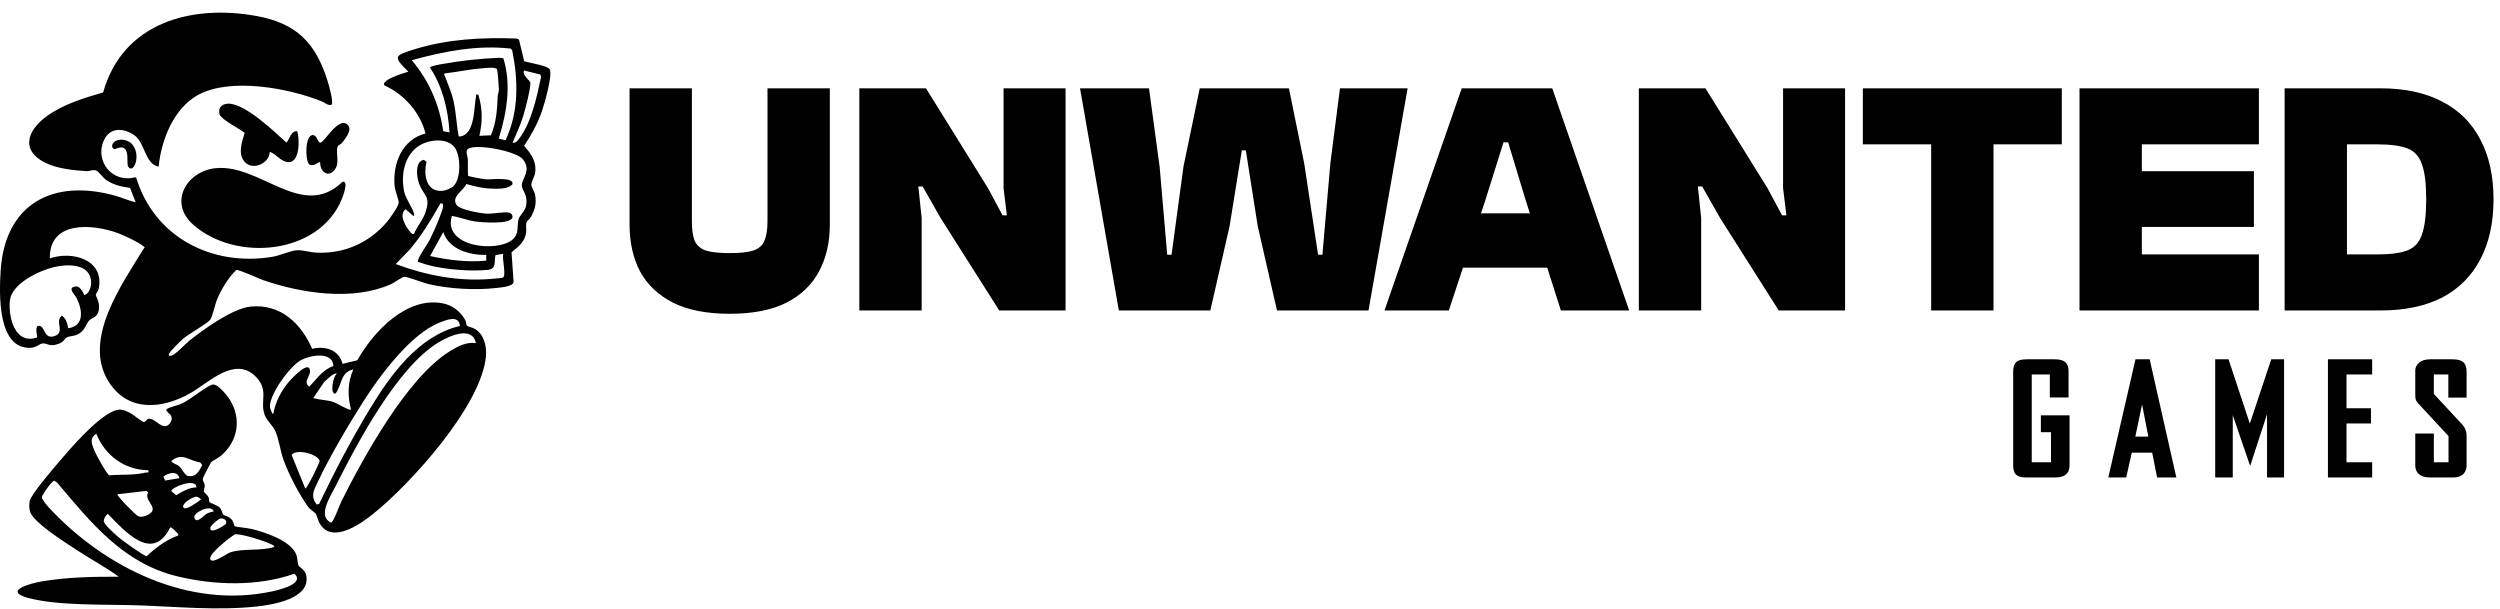
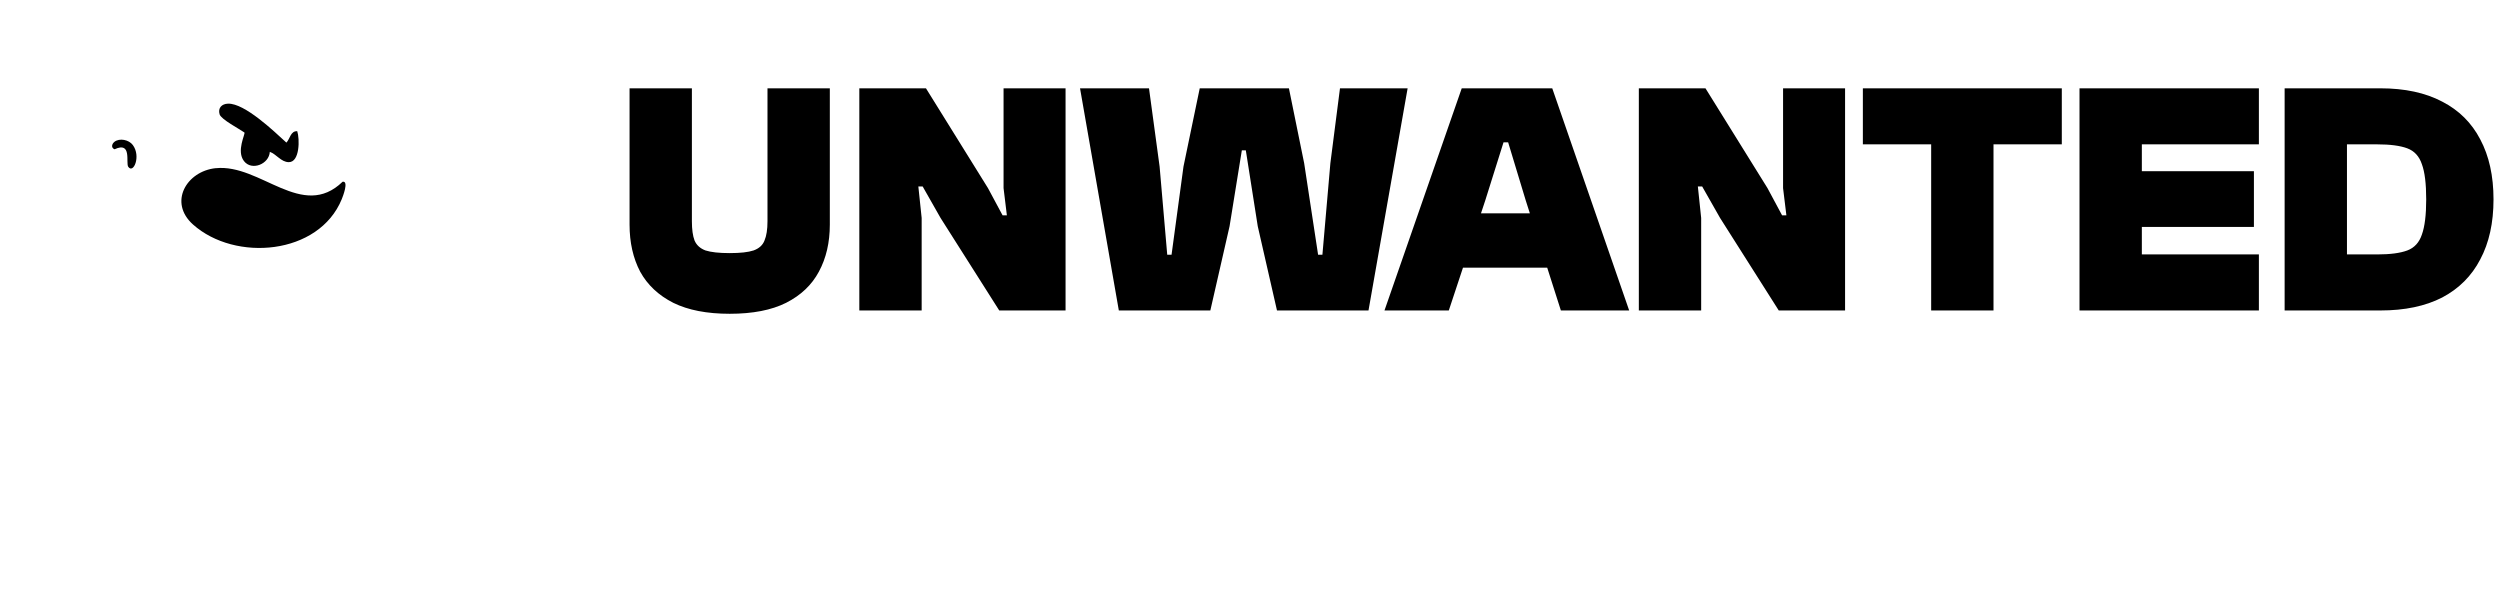
<svg xmlns="http://www.w3.org/2000/svg" width="4147" height="1010" viewBox="0 0 4147 1010" fill="none">
-   <path d="M549.856 173.778C543.344 175.534 539.246 170.338 533.904 168.216C479.024 146.115 382.8 128.259 329.09 157.165C288.259 179.12 267.331 232.322 263.161 276.524C240.184 271.987 240.769 237.006 223.061 224.492C205.353 211.978 182.669 210.661 172.498 232.396C156.253 267.157 186.84 304.554 224.086 293.942L226.134 295.406C256.355 393.761 351.921 442.5 451.657 426.034C464.17 423.985 481.731 415.862 492.122 415.13C501.854 414.472 514.367 418.57 524.319 419.082C570.638 421.351 612.566 402.982 642.202 367.709C646.665 362.367 661.154 342.242 661.374 336.387C661.593 331.192 655.227 316.336 654.495 307.92C651.349 270.669 667.227 231.298 705.863 221.418C696.643 185.852 670.593 156.8 637.592 141.578C631.299 132.43 671.325 120.794 677.398 118.892C651.568 93.644 653.983 92.254 686.911 81.935C741.645 64.811 799.819 61.737 856.821 63.933L860.846 65.616L869.553 101.548C877.31 104.255 908.775 108.72 911.994 115.159C916.824 124.893 902.921 173.265 898.603 185.413C891.579 205.538 881.188 224.199 869.48 241.836C880.895 255.594 890.335 267.23 887.701 286.551C886.823 292.991 881.408 301.407 881.408 306.017C881.408 310.92 886.749 317.873 887.701 323.581C890.115 337.705 887.408 347.365 880.895 359.586C878.92 363.318 874.163 366.245 873.285 369.099C871.822 373.929 873.505 380.296 872.773 385.638C870.505 401.665 859.821 409.056 848.552 418.57L851.918 467.674C851.553 475.505 829.454 476.968 822.429 477.773C787.964 481.725 745.231 479.091 711.498 471.407C702.643 469.431 676.081 458.893 670.593 459.185C666.861 459.405 653.837 469.065 648.788 471.333C585.419 499.581 500.683 486.775 436.949 464.82C429.192 462.113 396.044 446.671 391.8 447.915C378.19 461.454 366.994 479.896 359.677 497.679C356.311 505.948 352.872 524.536 348.701 530.391C344.53 536.245 313.065 554.028 304.065 561.712C299.455 565.664 281.6 582.788 280.283 587.325C279.405 590.326 280.576 590.326 283.137 590.18C290.308 589.74 306.699 570.933 313.577 565.517C337.432 546.49 386.093 511.29 416.094 508.509C465.56 503.972 499.147 536.172 517.879 578.617C539.831 573.348 562.076 580.227 568.296 603.572L592.663 597.644C619.518 550.076 674.472 491.312 734.694 503.24C750.938 506.46 763.597 516.632 771.72 530.756C773.33 533.537 773.256 538.733 774.5 540.27C775.598 541.587 784.306 543.563 787.452 545.393C802.746 554.028 807.575 574.372 806.112 590.838C798.867 672.435 681.935 801.966 619.225 852.241C597.785 869.439 550.076 903.395 529.88 867.609C527.319 862.999 526.221 855.607 523.367 851.802C521.026 848.655 514.66 845.728 511.074 840.752C496.293 820.115 479.39 787.768 470.536 763.472C464.974 748.178 463.072 730.248 457.145 716.051C452.681 705.44 443.022 698.927 439.144 688.462C430.436 664.824 447.12 647.407 423.631 624.209C389.239 590.253 345.92 634.966 316.285 651.871C269.307 678.655 212.085 684.437 179.815 632.478C136.569 562.737 202.792 470.821 238.354 412.423C239.745 410.154 241.355 411.471 238.281 408.764C230.525 401.958 205.938 390.541 195.694 386.736C153.253 371.148 81.543 365.66 82.64 428.596C119.666 415.935 173.083 430.132 163.863 478.505C163.058 482.823 159.254 486.775 158.961 488.824C158.595 491.239 166.424 501.85 163.863 514.657C161.302 527.463 152.741 526.219 147.765 531.781C142.423 537.709 141.838 546.271 131.886 552.93C123.764 558.346 116.374 556.736 110.666 559.736C107.446 561.419 106.275 566.835 97.787 570.128C81.982 576.275 78.981 568.884 70.567 569.689C65.371 570.201 60.249 576.495 51.322 576.934C-4.583 579.934 -1.217 487.067 0.978 450.477C7.564 338.583 86.957 295.626 191.304 324.678C202.719 327.825 213.548 333.021 225.11 335.509L215.671 311.725C201.255 309.75 186.547 306.383 174.839 297.528C170.595 294.308 163.205 283.917 159.253 282.746C153.18 280.916 148.936 284.136 144.472 283.917C125.228 282.892 99.47 280.111 81.762 272.938C33.906 253.545 41.882 218.125 78.689 191.926C105.763 172.607 139.423 162.581 171.108 153.287C203.524 37.661 317.017 6.925 425.095 26.464C491.39 38.466 523.587 70.665 543.344 134.26C545.246 140.334 554.1 170.923 549.856 173.924V173.778ZM838.601 232.762C860.626 185.413 859.821 134.479 849.797 84.131L847.528 80.691C792.282 74.178 736.23 85.155 683.033 99.865C711.644 133.674 728.986 173.704 735.206 217.686L745.67 219.589C743.328 181.974 734.255 143.92 713.4 112.232C713.546 109.451 730.23 106.817 733.889 106.158C761.841 101.036 797.989 96.937 826.381 95.986C829.308 95.913 832.308 95.693 835.089 96.937C848.479 141.358 840.65 186.657 827.259 229.907L838.528 232.762H838.601ZM795.136 225.297L814.234 224.419C823.307 203.855 824.698 181.827 825.576 159.8C825.722 156.068 827.625 152.335 827.625 148.384C827.625 144.432 825.283 116.696 824.625 115.159C822.503 110.549 805.526 112.818 799.965 113.257C779.403 114.794 758.695 119.404 738.133 121.746C735.133 124.014 737.108 123.941 737.84 125.917C743.182 140.919 748.889 151.823 752.475 168.362C756.719 187.828 757.158 207.002 760.89 226.468C788.038 225.956 785.842 180.071 789.574 159.873C790.16 156.8 788.257 156.58 793.306 156.946C800.77 179.998 800.404 201.879 795.209 225.297H795.136ZM850.236 236.64C855.431 237.518 857.772 234.371 860.553 230.786C881.554 204.221 890.701 159.727 897.652 127.161L895.896 123.502L869.261 116.916C865.602 125.698 879.871 133.089 879.798 137.919C879.505 150.579 871.822 179.412 867.87 192.512C863.26 207.88 856.455 221.931 850.236 236.567V236.64ZM752.695 308.213C765.427 295.479 764.622 254.935 752.402 242.348C737.913 227.492 707.985 232.176 692.692 243.446C669.642 260.497 664.886 292.113 670.593 318.458C673.081 330.094 686.253 347.657 686.838 355.415C686.984 356.805 687.277 358.708 685.887 358.269L672.569 346.925C664.666 354.317 667.813 363.611 671.984 372.173C673.374 375.1 683.618 392.151 686.911 387.541C692.18 375.1 701.692 364.635 705.936 351.755C714.937 324.313 702.278 324.825 694.887 303.749C690.936 292.552 688.155 267.888 703.009 265.108L707.619 268.401C702.278 289.112 706.522 318.531 733.377 316.629C738.938 316.263 748.816 312.238 752.695 308.359V308.213ZM749.548 358.269C734.255 409.715 823.015 418.936 849.284 398.152C861.797 388.2 857.114 375.686 860.187 363.464C861.797 357.317 871.31 350.511 872.919 340.12C875.627 322.19 866.041 316.482 865.602 307.993C865.017 296.284 882.505 282.965 867.358 264.229C856.163 250.325 788.477 237.738 776.11 247.105C771.427 250.691 775.964 259.619 776.11 264.229C776.403 273.304 775.671 282.453 776.403 291.527C777.208 292.771 801.868 297.162 805.599 297.455C814.453 298.187 853.236 292.771 850.016 305.651C842.625 314.433 823.966 313.189 813.063 312.75C799.453 312.238 786.501 308.871 773.549 305.212C768.134 317.214 748.231 325.776 757.305 339.973C762.354 347.95 797.623 353.951 807.355 354.463C817.819 354.975 837.723 350.658 845.04 352.853C848.187 353.805 850.894 357.171 850.016 360.684C846.87 372.905 797.697 368.807 787.086 367.197C774.281 365.221 762.28 360.098 749.548 358.195V358.269ZM821.99 423.107C819.137 434.596 824.259 445.866 809.404 447.55C782.403 450.623 741.865 447.184 715.303 440.963C707.985 439.207 700.448 437.011 693.424 434.304C690.643 430.791 709.083 405.031 711.937 399.396C718.303 386.736 727.084 367.563 731.474 354.39C733.303 348.901 739.084 336.241 730.596 337.339C715.669 363.904 699.863 389.956 680.252 413.374L656.471 438.036C705.571 456.478 760.524 467.162 813.136 462.771C817.307 462.405 831.503 461.381 833.771 460.649C840.869 458.38 832.088 428.522 834.942 420.985L821.917 423.18L821.99 423.107ZM806.551 422.814C779.11 423.473 744.572 413.886 735.352 384.833L713.473 424.717C744.06 431.377 775.305 435.475 806.551 432.328V422.814ZM139.789 489.336C147.838 488.019 151.643 474.919 151.204 467.601C149.521 436.206 111.032 437.89 88.86 443.232C64.566 449.086 19.637 470.455 16.491 498.118C13.345 525.78 24.76 572.909 61.859 559.59C61.054 555.931 58.346 541.587 63.03 540.563C75.542 537.855 71.298 565.591 92.226 556.809C107.666 550.296 90.543 532.22 102.69 523.658C109.934 528.854 111.544 536.245 113.154 544.514C140.887 540.49 136.643 513.047 126.764 493.8C123.91 488.311 110.446 476.602 126.179 475.139C132.179 474.553 137.813 484.067 139.716 489.409L139.789 489.336ZM762.866 540.636C761.256 522.194 741.06 530.464 729.572 534.928C681.569 553.443 629.835 623.331 602.542 666.215C577.662 705.293 546.563 758.057 527.026 799.624C520.294 813.821 514.586 823.115 525.489 837.019L529.368 835.848C554.613 783.012 582.858 728.931 613.225 678.802C647.69 621.867 694.594 556.663 762.939 540.709L762.866 540.636ZM789.428 569.103C783.208 539.758 745.304 557.321 728.035 567.566C659.325 608.548 592.663 734.639 556.661 806.503C548.685 822.456 525.782 856.486 549.124 866.95C553.003 866.658 563.54 837.312 566.394 831.458C603.712 756.959 675.276 626.99 745.45 583.081C758.622 574.812 773.256 566.908 789.355 569.103H789.428ZM453.193 686.925C456.779 667.166 465.999 648.944 478.804 633.722C482.975 628.746 507.489 602.328 513.123 610.89C518.83 622.526 500.61 632.405 513.05 641.333C525.636 628.6 535.148 613.085 553.076 607.231C551.905 581.983 514.147 589.375 499.366 597.278C481.146 607.011 446.974 653.847 447.779 674.704C447.779 676.46 450.852 686.047 453.193 686.998V686.925ZM586.15 612.866C564.418 617.11 567.272 639.138 556.661 652.749C546.49 655.311 552.417 622.233 559.515 619.525C552.198 618.501 543.563 628.673 537.636 633.795L519.635 660.36C530.319 663.361 541.734 663.361 552.344 666.581C558.125 668.337 579.711 681.802 582.272 679.314C576.345 657.14 576.492 634.088 586.077 612.866H586.15ZM506.391 810.381C508.44 811.918 530.758 767.131 530.246 764.643C527.758 753.593 492.122 743.494 483.707 754.618L506.391 810.381Z" fill="black" />
-   <path d="M347.237 832.774C348.115 834.019 360.189 837.97 363.994 841.629C368.604 846.093 368.75 852.387 370.067 853.631C372.189 855.753 380.312 855.607 385.727 863.657C387.629 866.511 388.361 872.146 389.02 872.731C390.337 873.902 412.508 876.171 417.557 877.488C440.022 883.05 483.633 897.101 491.829 920.958C493.585 926.08 493.366 933.911 495.122 938.082C496.439 941.156 505.878 944.303 507.927 954.255C515.976 993.114 452.535 1003.14 425.753 1006.07C361.14 1013.02 292.942 1006.36 228.329 1004.09C175.717 1002.26 96.25 1005.26 46.785 991.87C3.246 980.088 52.126 967.355 68.956 964.5C110.519 957.402 154.79 956.451 196.938 956.67C176.083 941.375 153.033 929.081 131.374 914.957C112.861 902.882 57.322 868.487 50.297 849.826C48.248 844.264 48.029 836.653 49.273 830.872C51.468 820.334 87.982 777.669 97.275 766.765C118.641 741.81 157.424 696.658 186.181 682.826C198.035 677.118 204.328 679.241 215.378 684.729C220.28 687.144 235.574 699.658 238.208 700.024C241.354 700.536 242.964 695.633 245.891 694.828C257.087 691.608 269.965 717.221 281.746 702.293C284.747 698.487 285.551 694.974 284.088 690.218C282.917 686.339 272.526 681.29 276.844 678.436C281.527 675.289 296.015 672.215 303.186 668.702C315.626 662.628 342.7 640.381 352.359 637.966C360.774 635.844 376.946 656.115 381.336 663.214C401.093 695.194 394.727 732.224 366.116 756.373C361.872 759.959 352.213 764.204 350.091 766.911C349.14 768.082 336.846 791.939 336.554 793.403C335.529 797.794 339.554 800.941 339.7 805.771C339.847 808.991 337.651 812.796 338.09 815.065C338.529 817.333 343.944 820.773 345.701 824.359C347.091 827.066 346.432 831.311 347.53 832.921L347.237 832.774ZM246.111 780.011C206.377 779.499 174.181 755.568 159.692 719.271C147.984 727.686 152.082 735.663 156.473 747.153C158.887 753.373 177.034 786.89 181.425 788.5C200.889 786.67 222.402 788.72 241.501 783.89C244.72 783.085 247.062 785.792 246.111 780.084V780.011ZM284.161 764.789C287.088 769.327 292.942 769.839 297.259 773.498C301.577 777.157 306.552 788.427 311.675 789.451C325.065 792.159 330.407 781.767 335.456 771.302L332.163 767.058C312.919 764.35 302.381 749.568 284.161 764.789ZM297.406 793.257C295.064 779.938 278.307 784.475 270.99 790.622L273.99 797.135L297.406 793.257ZM89.738 797.282C86.225 797.867 69.761 820.553 69.469 824.871C69.249 828.676 79.42 840.166 82.786 843.752C175.132 942.327 314.528 1010.75 451.73 980.893C463.73 978.259 506.317 968.233 488.39 951.694C427.363 973.063 356.018 971.087 293.601 955.865C203.962 933.984 150.985 867.096 94.275 799.989L89.665 797.428L89.738 797.282ZM325.943 808.478C325.578 791.574 283.21 808.625 284.307 814.845L292.357 821.505C302.089 815.357 314.382 808.478 325.943 808.478ZM251.306 849.753C259.721 839.8 238.5 828.969 245.672 816.967L243.111 814.26L194.816 819.895C193.206 822.09 224.671 854.363 229.5 856.412C235.72 859.12 247.281 854.29 251.233 849.679L251.306 849.753ZM305.089 842.654C309.772 846.167 329.09 831.97 333.48 828.457C331.724 826.481 329.017 824.432 326.456 823.993C320.236 823.041 297.991 837.239 305.089 842.654ZM354.408 848.362C351.042 835.482 320.163 850.118 322.358 858.461C325.431 870.243 337.285 855.534 342.408 852.46C345.993 850.338 350.384 849.167 354.481 848.362H354.408ZM282.259 875C252.916 934.277 206.963 881.074 178.717 852.241C175.498 854.729 171.985 860.583 172.205 864.608C172.498 870.316 192.328 887.514 197.743 892.051C203.45 896.808 238.94 922.714 243.33 922.568C258.697 908.371 275.527 895.417 295.503 888.319C296.308 885.465 295.503 885.904 294.332 884.514C292.503 882.391 284.527 873.463 282.259 875ZM365.384 860.144C361.652 861.096 348.701 872.292 348.701 875.951C348.701 886.782 370.067 872.805 374.458 869.365C377.897 863.876 371.165 858.754 365.384 860.217V860.144ZM455.096 907.273C454.657 904.346 451.583 903.687 449.388 902.589C439.363 897.467 399.483 884.806 389.678 886.343C381.263 891.466 346.871 917.884 348.701 927.178C350.676 937.058 376.36 918.177 381.556 916.421C402.703 909.102 432.631 914.591 455.096 907.273Z" fill="black" />
  <path d="M357.847 279.013C432.192 271.328 501.341 366.464 568.368 301.406C578.979 299.796 568.734 325.922 566.905 330.386C528.928 423.18 390.043 434.742 320.235 372.465C278.965 335.655 309.406 283.989 357.847 278.94V279.013Z" fill="black" />
  <path d="M493.073 217.688C497.244 230.275 497.463 269.353 478.877 268.987C466.218 268.768 458.608 255.815 447.559 251.863C446.461 272.135 417.557 283.989 404.679 267.158C391.8 250.326 407.094 222.591 405.484 219.81C397.288 213.956 366.848 198.149 364.287 189.66C361.14 179.121 367.872 172.242 378.263 171.95C406.142 171.145 454.73 217.98 475.072 236.568C481.145 230.274 481.951 217.029 493.073 217.615V217.688Z" fill="black" />
-   <path d="M566.541 237.886C565.004 239.789 561.126 239.935 559.955 243.595C556.443 254.938 564.346 270.525 554.76 282.087C543.638 295.552 530.32 283.697 531.125 268.915C529.295 267.305 517.588 279.233 512.026 271.403C506.026 262.987 506.173 223.982 518.832 223.982C526.222 223.982 526.954 237.667 532.003 236.569C538.954 235.032 563.248 190.245 577.664 208.248C584.322 216.518 572.029 231.007 566.614 237.886H566.541Z" fill="black" />
  <path d="M189.694 235.325C198.402 228.519 213.914 231.812 220.354 240.594C234.184 259.328 221.232 288.965 212.744 276.672C208.28 270.232 219.329 233.935 190.06 247.619C183.84 245.278 185.523 238.618 189.694 235.398V235.325Z" fill="black" />
-   <path d="M3432.99 771.84C3432.99 786.12 3424.03 792 3409.75 792H3360.19C3345.07 792 3339.47 786.12 3339.47 771.56V617.56C3339.47 601.32 3345.07 596 3362.43 596H3408.07C3424.03 596 3431.31 601.32 3431.31 615.88V659.28H3400.23V621.2H3370.27V766.8H3402.19V716.96H3385.39V688.96H3432.99V771.84ZM3610.1 792H3578.18L3570.06 750.84H3536.18L3526.94 792H3497.26L3542.34 596H3565.86L3610.1 792ZM3563.62 724.24L3553.26 670.76L3542.06 724.24H3563.62ZM3788.83 792H3760.55V687L3732.55 772.96L3703.71 688.68V792H3674.59V596H3696.71L3731.99 702.68L3767.55 596H3788.83V792ZM3934.93 792H3861.57V596H3934.93V621.2H3892.37V677.2H3932.97V702.4H3892.37V766.8H3934.93V792ZM4091.56 771.84C4091.56 779.96 4087.92 792 4069.16 792H4029.96C4014.56 792 4006.44 783.88 4006.44 772.12V719.2H4037.24V766.8H4061.6V723.4L4012.04 669.92C4006.72 664.04 4006.44 661.8 4006.44 653.68V614.48C4006.44 605.24 4014.84 596 4030.8 596H4068.32C4086.52 596 4091.56 603.84 4091.56 616.44V659.56H4061.32V621.2H4037.24V653.4L4083.72 703.52C4086.24 706.04 4091.56 712.76 4091.56 721.72V771.84Z" fill="black" />
  <path d="M1210.41 520.5C1172.65 520.5 1141.48 514.45 1116.91 502.35C1092.35 489.883 1074.01 472.65 1061.91 450.65C1050.18 428.283 1044.31 402.25 1044.31 372.55V146.5H1147.71V367.05C1147.71 380.617 1149.18 391.25 1152.11 398.95C1155.41 406.65 1161.46 412.15 1170.26 415.45C1179.43 418.383 1192.81 419.85 1210.41 419.85C1228.01 419.85 1241.21 418.383 1250.01 415.45C1259.18 412.15 1265.23 406.65 1268.16 398.95C1271.46 391.25 1273.11 380.617 1273.11 367.05V146.5H1376.51V372.55C1376.51 402.25 1370.46 428.283 1358.36 450.65C1346.63 472.65 1328.48 489.883 1303.91 502.35C1279.71 514.45 1248.55 520.5 1210.41 520.5ZM1528.85 515H1425.45V146.5H1536L1638.85 312.05L1663.05 357.15H1670.2L1664.7 312.05V146.5H1767.55V515H1657.55L1560.2 361.55L1530.5 309.3H1523.35L1528.85 361.55V515ZM2007.71 515H1855.91L1791.56 146.5H1905.96L1923.56 276.3L1936.21 422.6H1943.36L1963.16 276.3L1990.11 146.5H2138.06L2163.36 270.8L2186.46 422.6H2193.61L2206.81 270.8L2222.76 146.5H2334.96L2270.06 515H2118.26L2086.36 375.3L2066.56 249.35H2059.96L2039.61 375.3L2007.71 515ZM2403.27 515H2296.57L2424.72 146.5H2574.87L2702.47 515H2589.17L2530.87 332.4L2501.72 236.15H2494.02L2463.77 332.4L2403.27 515ZM2629.32 444.05H2373.57V353.85H2629.32V444.05ZM2821.9 515H2718.5V146.5H2829.05L2931.9 312.05L2956.1 357.15H2963.25L2957.75 312.05V146.5H3060.6V515H2950.6L2853.25 361.55L2823.55 309.3H2816.4L2821.9 361.55V515ZM3306.82 515H3203.42V146.5H3306.82V515ZM3420.12 239.45H3090.12V146.5H3420.12V239.45ZM3552.89 515H3449.49V146.5H3552.89V515ZM3747.04 515H3477.54V422.05H3747.04V515ZM3738.79 376.4H3477.54V284H3738.79V376.4ZM3747.04 239.45H3477.54V146.5H3747.04V239.45ZM3948.69 515H3815.59V422.05H3943.19C3964.82 422.05 3981.5 419.85 3993.24 415.45C4004.97 411.05 4013.04 402.25 4017.44 389.05C4022.2 375.85 4024.59 356.417 4024.59 330.75C4024.59 304.717 4022.2 285.283 4017.44 272.45C4013.04 259.25 4004.97 250.45 3993.24 246.05C3981.5 241.65 3964.82 239.45 3943.19 239.45H3815.59V146.5H3948.69C3989.02 146.5 4023.12 153.833 4050.99 168.5C4078.85 182.8 4099.94 203.7 4114.24 231.2C4128.9 258.7 4136.24 291.883 4136.24 330.75C4136.24 369.617 4128.9 402.8 4114.24 430.3C4099.94 457.8 4078.85 478.883 4050.99 493.55C4023.12 507.85 3989.02 515 3948.69 515ZM3893.14 515H3789.74V146.5H3893.14V515Z" fill="black" />
</svg>